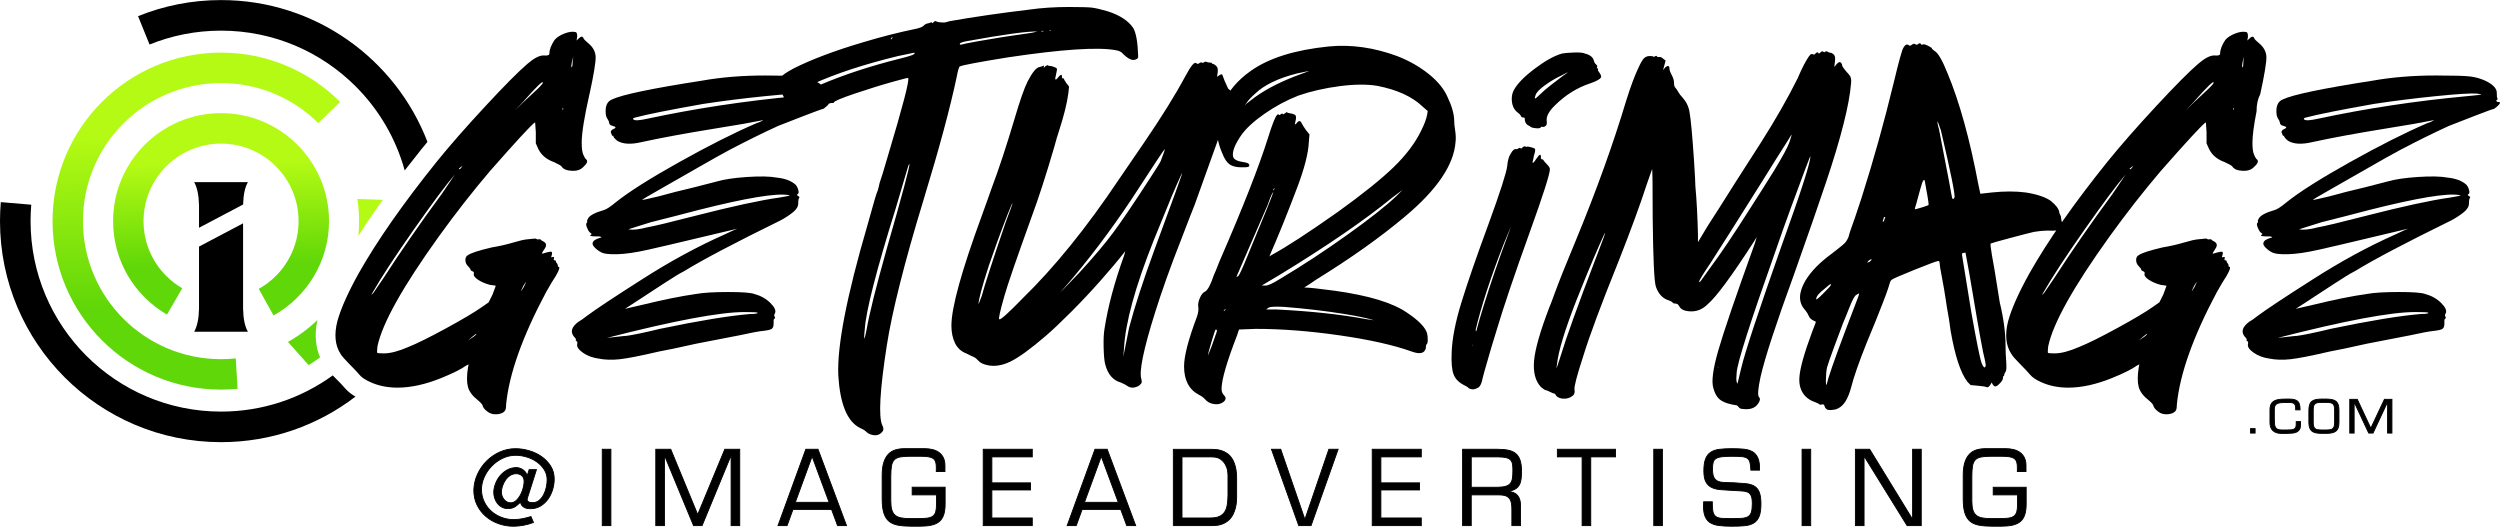
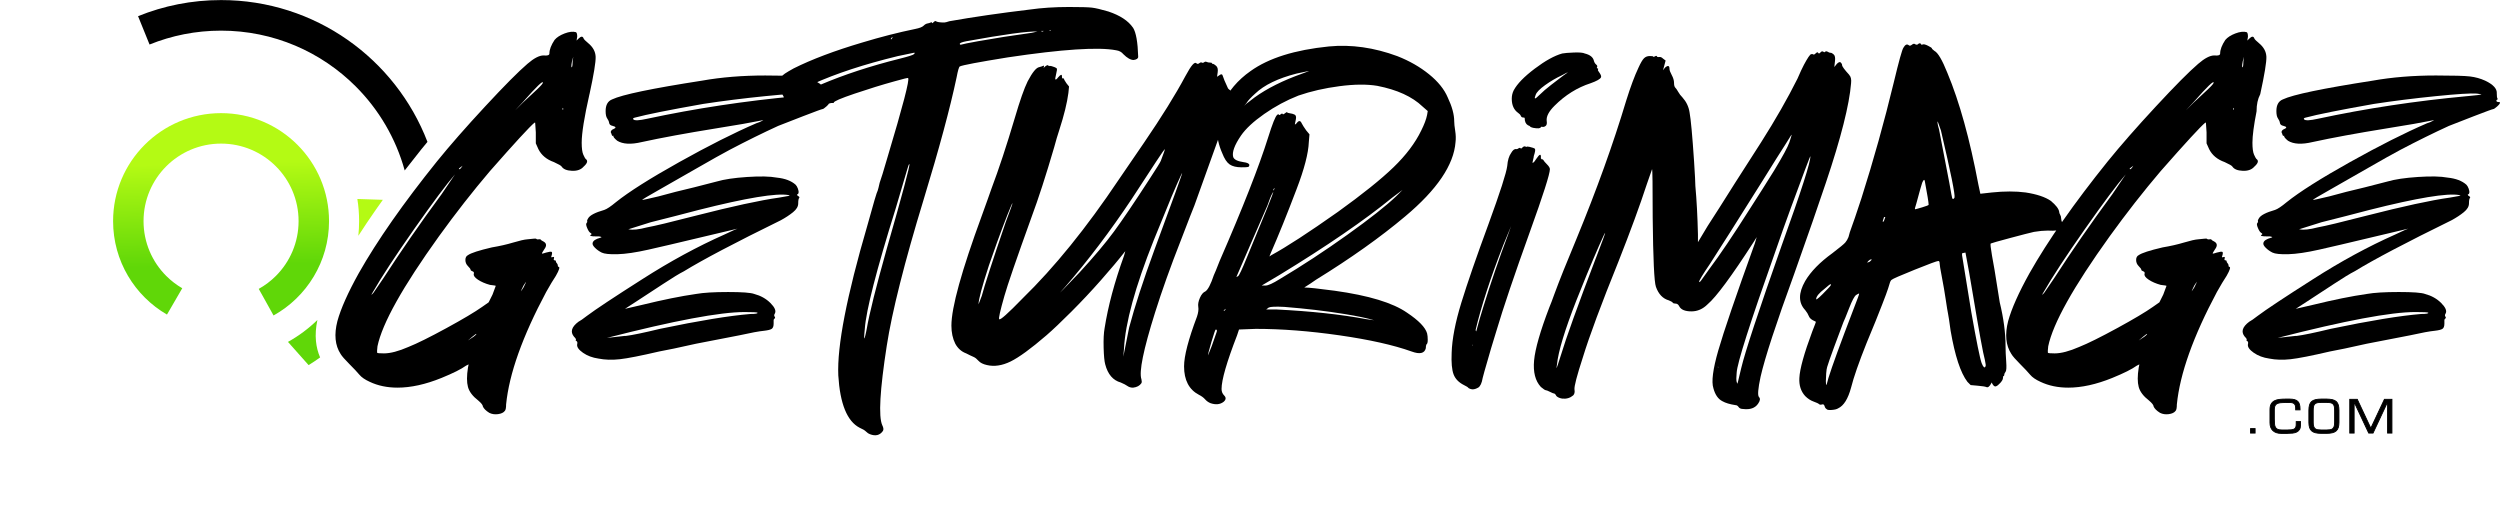
<svg xmlns="http://www.w3.org/2000/svg" xmlns:xlink="http://www.w3.org/1999/xlink" xml:space="preserve" width="8.282in" height="1.745in" version="1.1" style="shape-rendering:geometricPrecision; text-rendering:geometricPrecision; image-rendering:optimizeQuality; fill-rule:evenodd; clip-rule:evenodd" viewBox="0 0 2127.49 448.15">
  <defs>
    <style type="text/css">
   
    .str0 {stroke:black;stroke-width:0.77;stroke-miterlimit:2.613}
    .fil2 {fill:black}
    .fil0 {fill:black;fill-rule:nonzero}
    .fil3 {fill:url(#id0)}
    .fil1 {fill:url(#id1)}
    .fil4 {fill:url(#id2)}
   
  </style>
    <linearGradient id="id0" gradientUnits="userSpaceOnUse" x1="165.75" y1="115.81" x2="168.48" y2="260.42">
      <stop offset="0" style="stop-opacity:1; stop-color:#B4FA14" />
      <stop offset="1" style="stop-opacity:1; stop-color:#60D708" />
    </linearGradient>
    <linearGradient id="id1" gradientUnits="userSpaceOnUse" xlink:href="#id0" x1="187.09" y1="138.91" x2="189.14" y2="225.74">
  </linearGradient>
    <linearGradient id="id2" gradientUnits="userSpaceOnUse" xlink:href="#id0" x1="287.8" y1="204.32" x2="288.76" y2="275.61">
  </linearGradient>
  </defs>
  <g id="Layer_x0020_1">
-     <path class="fil0 str0" d="M450.32 399.6l-1.56 4.94 -0.17 0c-0.29,-0.98 -0.75,-1.89 -1.39,-2.73 -0.64,-0.84 -1.4,-1.56 -2.3,-2.17 -0.89,-0.61 -1.86,-1.07 -2.9,-1.39 -1.04,-0.32 -2.08,-0.45 -3.12,-0.39 -2.6,0.12 -5.01,0.78 -7.23,1.99 -2.22,1.21 -4.16,2.77 -5.8,4.68 -1.65,1.91 -2.96,4.06 -3.94,6.45 -0.98,2.4 -1.56,4.84 -1.73,7.32 -0.06,1.85 0.19,3.65 0.74,5.41 0.55,1.76 1.36,3.32 2.43,4.68 1.07,1.36 2.38,2.44 3.94,3.25 1.56,0.81 3.35,1.15 5.37,1.04 2.31,0 4.23,-0.53 5.76,-1.6 1.53,-1.07 3.05,-2.35 4.55,-3.85 0.17,1.1 0.53,2.01 1.08,2.73 0.55,0.72 1.21,1.3 1.99,1.73 0.78,0.43 1.63,0.74 2.56,0.91 0.92,0.17 1.88,0.26 2.86,0.26 3.18,0 6.02,-0.76 8.53,-2.29 2.51,-1.53 4.63,-3.51 6.37,-5.93 1.73,-2.43 3.05,-5.14 3.94,-8.14 0.89,-3 1.34,-5.95 1.34,-8.84 0,-4.16 -1.01,-7.84 -3.03,-11.04 -2.02,-3.2 -4.62,-5.92 -7.8,-8.14 -3.18,-2.22 -6.73,-3.9 -10.65,-5.02 -3.93,-1.13 -7.77,-1.69 -11.52,-1.69 -4.62,0 -9.04,0.94 -13.25,2.82 -4.22,1.88 -7.94,4.42 -11.17,7.62 -3.23,3.2 -5.83,6.93 -7.8,11.17 -1.96,4.24 -3.03,8.71 -3.2,13.38 -0.06,4.73 0.85,9.02 2.73,12.86 1.88,3.84 4.4,7.12 7.58,9.83 3.18,2.71 6.84,4.79 11,6.24 4.16,1.44 8.46,2.14 12.91,2.08 2.89,-0.06 5.72,-0.36 8.49,-0.91 2.77,-0.55 5.46,-1.31 8.05,-2.3l-2.17 -5.02c-1.96,0.64 -4.19,1.21 -6.67,1.73 -2.48,0.52 -5.11,0.81 -7.88,0.87 -3.58,0 -7,-0.61 -10.26,-1.82 -3.26,-1.21 -6.15,-2.9 -8.66,-5.07 -2.51,-2.17 -4.53,-4.76 -6.06,-7.8 -1.53,-3.03 -2.38,-6.37 -2.55,-10 -0.12,-3.87 0.62,-7.61 2.21,-11.22 1.59,-3.61 3.72,-6.8 6.41,-9.57 2.68,-2.77 5.79,-5.01 9.31,-6.71 3.52,-1.7 7.22,-2.55 11.09,-2.55 3.12,0 6.26,0.48 9.44,1.43 3.18,0.95 6.05,2.34 8.62,4.16 2.57,1.82 4.68,4.01 6.32,6.58 1.65,2.57 2.47,5.47 2.47,8.71 0,2.02 -0.24,4.16 -0.74,6.41 -0.49,2.25 -1.24,4.35 -2.25,6.28 -1.01,1.93 -2.28,3.54 -3.81,4.81 -1.53,1.27 -3.31,1.91 -5.33,1.91 -3.93,0 -5.49,-1.27 -4.68,-3.81l7.71 -24.25 -6.15 0zm-4.33 9.09c0.12,1.5 -0.06,3.34 -0.52,5.5 -0.46,2.17 -1.2,4.26 -2.21,6.28 -1.01,2.02 -2.25,3.75 -3.72,5.2 -1.47,1.44 -3.16,2.17 -5.07,2.17 -1.21,0 -2.3,-0.29 -3.25,-0.87 -0.95,-0.58 -1.77,-1.31 -2.47,-2.21 -0.69,-0.89 -1.21,-1.89 -1.56,-2.99 -0.35,-1.1 -0.52,-2.17 -0.52,-3.2 0.06,-1.67 0.4,-3.42 1.04,-5.24 0.64,-1.82 1.49,-3.49 2.55,-5.02 1.07,-1.53 2.37,-2.79 3.9,-3.77 1.53,-0.98 3.25,-1.47 5.15,-1.47 1.73,0 3.23,0.48 4.5,1.43 1.27,0.95 1.99,2.35 2.17,4.2zm73.88 -26.42l-7.36 0 0 64.96 7.36 0 0 -64.96zm102.12 5.54l0.17 0 0 59.42 7.36 0 0 -64.96 -12.73 0 -23.04 55.61 -22.95 -55.61 -12.73 0 0 64.96 7.36 0 0 -59.42 0.17 0 24.6 59.42 7.28 0 24.51 -59.42zm85.66 45.65l5.11 13.77 7.62 0 -24.25 -64.96 -10.39 0 -23.65 64.96 7.71 0 5.02 -13.77 32.83 0zm-2.08 -6.06l-28.76 0 14.29 -39.06 14.47 39.06zm70.68 -12.82l0 6.5 20.7 0 0 8.13c0,2.61 -0.22,4.72 -0.65,6.29 -0.43,1.56 -1.23,2.79 -2.38,3.67 -1.15,0.87 -2.74,1.44 -4.76,1.7 -2.02,0.26 -4.65,0.39 -7.88,0.39l-6.93 0c-3.06,0 -5.62,-0.2 -7.67,-0.61 -2.05,-0.4 -3.72,-1.17 -5.02,-2.3 -1.3,-1.13 -2.22,-2.67 -2.77,-4.63 -0.55,-1.96 -0.82,-4.5 -0.82,-7.62l0 -20.88c0,-3.52 0.19,-6.4 0.56,-8.62 0.38,-2.22 1.13,-3.96 2.25,-5.2 1.13,-1.24 2.74,-2.08 4.85,-2.51 2.11,-0.43 4.92,-0.65 8.44,-0.65l9.1 0c2.66,0 4.85,0.13 6.58,0.39 1.73,0.26 3.12,0.74 4.16,1.43 1.04,0.69 1.76,1.65 2.17,2.86 0.4,1.21 0.61,2.74 0.61,4.59l0 3.72 7.36 0 0 -5.02c0,-2.6 -0.45,-4.82 -1.34,-6.67 -0.89,-1.85 -2.12,-3.35 -3.68,-4.5 -1.56,-1.15 -3.39,-1.99 -5.5,-2.51 -2.11,-0.52 -4.37,-0.78 -6.8,-0.78l-17.06 0c-2.77,0 -5.33,0.35 -7.67,1.04 -2.34,0.69 -4.34,1.91 -6.02,3.64 -1.67,1.73 -2.99,4.06 -3.94,6.97 -0.95,2.92 -1.43,6.57 -1.43,10.96l0 20.09c0,5.02 0.49,9.07 1.47,12.13 0.98,3.06 2.48,5.41 4.5,7.06 2.02,1.65 4.61,2.74 7.75,3.29 3.15,0.55 6.89,0.82 11.22,0.82l7.1 0c3.7,0 6.89,-0.27 9.57,-0.82 2.68,-0.55 4.92,-1.53 6.71,-2.92 1.79,-1.4 3.12,-3.34 3.98,-5.79 0.87,-2.47 1.3,-5.62 1.3,-9.46l0 -14.19 -28.06 0zm67.82 -25.81l34.39 0 0 -6.5 -41.75 0 0 64.96 41.75 0 0 -6.5 -34.39 0 0 -23.82 32.91 0 0 -6.06 -32.91 0 0 -22.09zm109.66 44.69l5.11 13.77 7.62 0 -24.25 -64.96 -10.39 0 -23.65 64.96 7.71 0 5.02 -13.77 32.83 0zm-2.08 -6.06l-28.76 0 14.29 -39.06 14.47 39.06zm46.86 19.84l33.35 0c3.23,0 5.99,-0.45 8.27,-1.34 2.28,-0.89 4.19,-2.08 5.72,-3.55 1.53,-1.47 2.73,-3.12 3.59,-4.94 0.87,-1.82 1.52,-3.62 1.95,-5.41 0.43,-1.79 0.71,-3.49 0.82,-5.11 0.12,-1.62 0.17,-2.97 0.17,-4.07l0 -15.5c0,-3.98 -0.36,-7.38 -1.08,-10.18 -0.72,-2.8 -1.69,-5.13 -2.9,-6.97 -1.21,-1.85 -2.6,-3.31 -4.16,-4.37 -1.56,-1.07 -3.16,-1.86 -4.81,-2.38 -1.65,-0.52 -3.28,-0.84 -4.89,-0.95 -1.62,-0.12 -3.09,-0.17 -4.42,-0.17l-31.61 0 0 64.96zm7.36 -6.5l0 -51.97 25.47 0c3.12,0 5.57,0.65 7.36,1.95 1.79,1.3 3.16,2.82 4.11,4.55 0.95,1.73 1.56,3.46 1.82,5.2 0.26,1.73 0.39,3.06 0.39,3.98l0 17.06c-0.06,2.89 -0.26,5.51 -0.61,7.88 -0.35,2.37 -1.04,4.39 -2.08,6.06 -1.04,1.67 -2.53,2.97 -4.46,3.9 -1.93,0.92 -4.52,1.39 -7.75,1.39l-24.25 0zm124.99 -58.47l-20.27 59.33 -0.26 0 -20.44 -59.33 -7.88 0 23.21 64.96 10.48 0 23.04 -64.96 -7.88 0zm44.26 6.5l34.39 0 0 -6.5 -41.75 0 0 64.96 41.75 0 0 -6.5 -34.39 0 0 -23.82 32.91 0 0 -6.06 -32.91 0 0 -22.09zm76.92 32.31l23.65 0c2.25,0 4.09,0.25 5.5,0.74 1.41,0.51 2.53,1.26 3.33,2.27 0.81,1.03 1.36,2.3 1.65,3.84 0.29,1.55 0.43,3.36 0.43,5.46l0 13.86 7.36 0 0 -17.34c0,-3.55 -0.84,-6.32 -2.51,-8.33 -1.67,-1.99 -4.33,-3.15 -7.97,-3.44l0 -0.17c2.6,-0.35 4.65,-1 6.15,-1.93 1.5,-0.95 2.64,-2.18 3.42,-3.67 0.78,-1.5 1.27,-3.22 1.47,-5.17 0.2,-1.96 0.3,-4.06 0.3,-6.29 0,-3.68 -0.39,-6.73 -1.17,-9.14 -0.78,-2.41 -1.99,-4.33 -3.64,-5.73 -1.65,-1.41 -3.74,-2.38 -6.28,-2.93 -2.54,-0.55 -5.57,-0.82 -9.09,-0.82l-29.97 0 0 64.96 7.36 0 0 -26.16zm0 -6.5l0 -25.81 22.69 0c2.89,0 5.18,0.2 6.89,0.61 1.7,0.4 2.99,1.05 3.85,1.98 0.87,0.91 1.41,2.09 1.65,3.52 0.23,1.43 0.35,3.19 0.35,5.25 0,2.68 -0.13,4.94 -0.39,6.76 -0.26,1.8 -0.84,3.26 -1.73,4.39 -0.89,1.11 -2.18,1.93 -3.85,2.44 -1.67,0.52 -3.93,0.81 -6.76,0.87l-22.69 0zm101.69 -25.81l21.05 0 0 -6.5 -49.46 0 0 6.5 21.05 0 0 58.47 7.36 0 0 -58.47zm60.98 -6.5l-7.36 0 0 64.96 7.36 0 0 -64.96zm59.07 34.99c2.94,0.23 5.51,0.38 7.71,0.43 2.19,0.06 4.01,0.36 5.46,0.91 1.44,0.55 2.51,1.56 3.21,3.03 0.69,1.47 1.04,3.77 1.04,6.89 0,3.18 -0.27,5.63 -0.82,7.36 -0.55,1.73 -1.49,2.99 -2.82,3.77 -1.33,0.78 -3.13,1.24 -5.41,1.39 -2.28,0.14 -5.15,0.22 -8.62,0.22 -3.46,0 -6.26,-0.07 -8.4,-0.22 -2.14,-0.14 -3.81,-0.66 -5.02,-1.56 -1.21,-0.89 -2.02,-2.31 -2.43,-4.24 -0.4,-1.93 -0.58,-4.69 -0.52,-8.27l-7.36 0c-0.35,4.68 -0.09,8.4 0.78,11.17 0.87,2.77 2.31,4.86 4.33,6.28 2.02,1.41 4.59,2.32 7.71,2.73 3.12,0.4 6.76,0.61 10.91,0.61 4.1,0 7.71,-0.13 10.83,-0.39 3.12,-0.26 5.73,-1 7.84,-2.21 2.11,-1.21 3.7,-3.09 4.76,-5.63 1.07,-2.54 1.6,-6.12 1.6,-10.74 0,-4.39 -0.49,-7.75 -1.47,-10.09 -0.98,-2.34 -2.44,-4.06 -4.37,-5.15 -1.93,-1.1 -4.35,-1.78 -7.23,-2.04 -2.89,-0.26 -6.26,-0.51 -10.13,-0.74 -3.06,-0.06 -5.72,-0.13 -7.97,-0.22 -2.25,-0.09 -4.11,-0.46 -5.59,-1.13 -1.47,-0.66 -2.58,-1.78 -3.33,-3.33 -0.75,-1.56 -1.13,-3.9 -1.13,-7.02 0,-2.25 0.17,-4.09 0.52,-5.5 0.35,-1.41 1.1,-2.51 2.25,-3.29 1.15,-0.78 2.82,-1.31 4.98,-1.6 2.17,-0.29 5.04,-0.43 8.62,-0.43 3.46,0 6.24,0.09 8.31,0.26 2.08,0.17 3.7,0.64 4.85,1.39 1.15,0.75 1.93,1.92 2.34,3.51 0.4,1.59 0.66,3.8 0.78,6.63l7.36 0c0.17,-4.39 -0.29,-7.82 -1.39,-10.31 -1.1,-2.48 -2.68,-4.3 -4.76,-5.46 -2.08,-1.15 -4.59,-1.86 -7.54,-2.12 -2.94,-0.26 -6.18,-0.39 -9.7,-0.39 -3.98,0 -7.48,0.17 -10.48,0.52 -3,0.35 -5.5,1.15 -7.49,2.43 -1.99,1.27 -3.49,3.16 -4.5,5.67 -1.01,2.51 -1.52,5.93 -1.52,10.26 0,4.27 0.64,7.49 1.91,9.66 1.27,2.17 3,3.72 5.2,4.68 2.19,0.95 4.72,1.52 7.58,1.69 2.86,0.17 5.9,0.38 9.14,0.61zm67.13 -34.99l-7.36 0 0 64.96 7.36 0 0 -64.96zm94.07 0l-7.36 0 0 59.33 -0.17 0 -36.38 -59.33 -12.13 0 0 64.96 7.36 0 0 -58.9 0.17 0 36.47 58.9 12.04 0 0 -64.96zm61.24 32.31l0 6.5 20.7 0 0 8.13c0,2.61 -0.22,4.72 -0.65,6.29 -0.43,1.56 -1.23,2.79 -2.38,3.67 -1.15,0.87 -2.74,1.44 -4.76,1.7 -2.02,0.26 -4.65,0.39 -7.88,0.39l-6.93 0c-3.06,0 -5.62,-0.2 -7.67,-0.61 -2.05,-0.4 -3.72,-1.17 -5.02,-2.3 -1.3,-1.13 -2.22,-2.67 -2.77,-4.63 -0.55,-1.96 -0.82,-4.5 -0.82,-7.62l0 -20.88c0,-3.52 0.19,-6.4 0.56,-8.62 0.38,-2.22 1.13,-3.96 2.25,-5.2 1.13,-1.24 2.74,-2.08 4.85,-2.51 2.11,-0.43 4.92,-0.65 8.44,-0.65l9.1 0c2.66,0 4.85,0.13 6.58,0.39 1.73,0.26 3.12,0.74 4.16,1.43 1.04,0.69 1.76,1.65 2.17,2.86 0.4,1.21 0.61,2.74 0.61,4.59l0 3.72 7.36 0 0 -5.02c0,-2.6 -0.45,-4.82 -1.34,-6.67 -0.89,-1.85 -2.12,-3.35 -3.68,-4.5 -1.56,-1.15 -3.39,-1.99 -5.5,-2.51 -2.11,-0.52 -4.37,-0.78 -6.8,-0.78l-17.06 0c-2.77,0 -5.33,0.35 -7.67,1.04 -2.34,0.69 -4.34,1.91 -6.02,3.64 -1.67,1.73 -2.99,4.06 -3.94,6.97 -0.95,2.92 -1.43,6.57 -1.43,10.96l0 20.09c0,5.02 0.49,9.07 1.47,12.13 0.98,3.06 2.48,5.41 4.5,7.06 2.02,1.65 4.61,2.74 7.75,3.29 3.15,0.55 6.89,0.82 11.22,0.82l7.1 0c3.7,0 6.89,-0.27 9.57,-0.82 2.68,-0.55 4.92,-1.53 6.71,-2.92 1.79,-1.4 3.12,-3.34 3.98,-5.79 0.87,-2.47 1.3,-5.62 1.3,-9.46l0 -14.19 -28.06 0z" />
    <path class="fil1" d="M232.8 268.42l-12.61 -22.63c5.37,-2.99 10.27,-6.71 14.58,-11.02 11.94,-11.94 19.32,-28.43 19.32,-46.65 0,-18.22 -7.38,-34.72 -19.32,-46.65 -11.94,-11.94 -28.43,-19.32 -46.65,-19.32 -18.22,0 -34.72,7.38 -46.65,19.32 -11.94,11.94 -19.32,28.43 -19.32,46.65 0,18.22 7.39,34.72 19.32,46.65 4.05,4.05 8.63,7.58 13.62,10.47l-13 22.41c-27.41,-15.9 -45.85,-45.57 -45.85,-79.54 0,-50.75 41.14,-91.88 91.88,-91.88 50.74,0 91.88,41.14 91.88,91.88 0,34.52 -19.04,64.6 -47.19,80.3z" />
-     <path class="fil2" d="M302.47 337.48c-31.69,24.3 -71.34,38.74 -114.36,38.74 -103.89,0 -188.11,-84.22 -188.11,-188.11 0,-5.44 0.23,-10.83 0.68,-16.16l25.92 2.21c-0.39,4.6 -0.59,9.25 -0.59,13.95 0,44.76 18.14,85.29 47.48,114.62 29.33,29.33 69.86,47.48 114.62,47.48 35.52,0 68.36,-11.42 95.07,-30.79 0.69,0.72 1.43,1.47 2.2,2.25 2.38,2.38 3.95,3.97 4.69,4.76 1.43,1.52 2.38,2.57 2.85,3.13 1.94,2.32 4.25,4.41 6.93,6.25 0.84,0.58 1.72,1.14 2.62,1.67z" />
    <path class="fil2" d="M363.77 120.69c-27.11,-70.58 -95.53,-120.69 -175.65,-120.69 -24.98,0 -48.82,4.87 -70.63,13.71l9.77 24.12c18.79,-7.61 39.33,-11.81 60.85,-11.81 44.76,0 85.29,18.14 114.62,47.48 19.55,19.55 34.12,44.07 41.67,71.5 4.6,-5.97 9.37,-12.03 14.32,-18.19l0.4 -0.47c1.5,-1.84 3.05,-3.72 4.64,-5.65z" />
-     <path class="fil3" d="M200.61 304.94l1.59 25.88c-4.64,0.45 -9.34,0.68 -14.09,0.68 -79.19,0 -143.39,-64.2 -143.39,-143.39 0,-79.19 64.2,-143.39 143.39,-143.39 39.6,0 75.44,16.05 101.39,42l-18.65 17.99c-21.23,-21.07 -50.47,-34.08 -82.75,-34.08 -32.44,0 -61.82,13.15 -83.08,34.41 -21.26,21.26 -34.41,50.63 -34.41,83.08 0,32.44 13.15,61.82 34.41,83.08 21.26,21.26 50.63,34.41 83.08,34.41 4.22,0 8.39,-0.22 12.5,-0.66z" />
    <path class="fil4" d="M262.62 310.65l-17.56 -19.75c9.17,-5.09 17.59,-11.38 25.05,-18.65 -1.36,6.39 -1.77,12.4 -1.22,18.05 0.48,4.93 1.66,9.54 3.52,13.81 -3.17,2.31 -6.44,4.49 -9.8,6.54zm42.32 -110.05c0.43,-4.1 0.66,-8.27 0.66,-12.49 0,-6.41 -0.51,-12.7 -1.5,-18.83l21.7 0.71c-1.98,2.75 -3.91,5.49 -5.81,8.2 -5.39,7.71 -10.4,15.18 -15.04,22.41z" />
    <path class="fil0" d="M501.62 80.13c-4.4,19.43 -6.6,33.18 -6.6,41.25 0,4.77 0.46,8.16 1.37,10.18 0.92,2.02 1.56,3.21 1.93,3.57 2.2,1.47 1.65,3.67 -1.65,6.6 -2.2,2.57 -5.5,3.76 -9.9,3.58 -4.4,-0.18 -7.33,-1.38 -8.8,-3.58 -0.37,-0.73 -2.57,-2.02 -6.6,-3.85 -6.23,-2.2 -10.63,-5.87 -13.2,-11l-2.2 -4.95 0 -9.35 -0.55 -8.25 -0.55 0c-4.03,3.3 -16.68,17.05 -37.95,41.25 -14.67,17.23 -29.15,35.75 -43.45,55.55 -30.8,42.9 -48.22,74.07 -52.25,93.5 -0.37,3.3 -0.46,5.13 -0.28,5.5 0.18,0.37 2.11,0.55 5.78,0.55 5.5,0 12.47,-1.83 20.9,-5.5 7.33,-2.93 18.06,-8.25 32.18,-15.95 14.12,-7.7 24.29,-13.75 30.53,-18.15l5.5 -3.85 3.3 -6.6c1.83,-4.77 2.75,-7.24 2.75,-7.42 0,-0.18 -1.65,-0.46 -4.95,-0.83 -4.03,-1.1 -7.42,-2.57 -10.18,-4.4 -2.75,-1.83 -3.94,-3.48 -3.57,-4.95 0.37,-1.1 0,-1.83 -1.1,-2.2 -1.1,-0.37 -1.65,-0.83 -1.65,-1.38 0,-0.55 -0.73,-1.56 -2.2,-3.02 -1.47,-1.47 -2.2,-3.21 -2.2,-5.23 0,-2.02 0.73,-3.39 2.2,-4.13 2.57,-1.83 9.35,-4.03 20.35,-6.6 6.6,-1.1 12.65,-2.47 18.15,-4.13 5.5,-1.65 9.53,-2.57 12.1,-2.75 2.57,-0.18 4.4,-0.37 5.5,-0.55 1.1,-0.18 1.83,-0.09 2.2,0.28 0.37,0.37 1.01,0.46 1.93,0.28 0.92,-0.18 1.47,-0.09 1.65,0.28 0.18,0.37 1.01,0.92 2.48,1.65 2.57,1.47 2.75,3.67 0.55,6.6 -1.47,2.2 -2.11,3.39 -1.93,3.57 0.18,0.18 1.38,-0.09 3.57,-0.83 2.57,-0.73 4.13,-0.92 4.68,-0.55 0.55,0.37 0.46,1.65 -0.28,3.85 -0.37,0.73 0,0.92 1.1,0.55 1.1,-0.37 1.47,0 1.1,1.1 -0.37,1.1 -0.18,1.65 0.55,1.65 0.73,0 1.1,0.28 1.1,0.83 0,0.55 0.27,1.1 0.82,1.65 0.55,0.55 0.83,1.19 0.83,1.93 0,0.73 0.18,1.1 0.55,1.1 1.47,0 0.73,2.57 -2.2,7.7 -2.2,3.3 -4.95,7.88 -8.25,13.75 -20.17,37.77 -31.53,69.67 -34.1,95.7 0,2.93 -0.37,4.77 -1.1,5.5 -1.1,1.47 -3.02,2.38 -5.78,2.75 -2.75,0.37 -5.22,0 -7.42,-1.1 -2.93,-1.83 -4.77,-3.67 -5.5,-5.5 0,-1.1 -1.28,-2.75 -3.85,-4.95 -4.77,-3.67 -7.7,-7.52 -8.8,-11.55 -1.1,-4.03 -1.1,-9.53 0,-16.5l0.55 -2.75 -2.2 1.1c-4.03,2.93 -11,6.42 -20.9,10.45 -13.57,5.5 -26.03,8.25 -37.4,8.25 -8.8,0 -16.68,-1.65 -23.65,-4.95 -4.03,-1.83 -6.97,-3.85 -8.8,-6.05 -1.83,-2.2 -4.68,-5.23 -8.53,-9.08 -3.85,-3.85 -6.33,-6.69 -7.43,-8.53 -4.77,-7.33 -5.68,-16.68 -2.75,-28.05 2.93,-10.63 8.98,-24.2 18.15,-40.7 15.77,-27.87 37.95,-59.59 66.55,-95.15 11,-13.57 24.66,-29.15 40.98,-46.75 16.32,-17.6 28.33,-29.7 36.03,-36.3 5.5,-4.77 10.08,-7.15 13.75,-7.15 3.3,0.37 4.95,-0.18 4.95,-1.65 0,-3.3 1.47,-7.15 4.4,-11.55 1.83,-2.2 4.68,-4.03 8.53,-5.5 3.85,-1.47 7.06,-1.83 9.63,-1.1 0.73,0.37 1.1,1.65 1.1,3.85l-0.55 3.3 1.65 -1.65c2.2,-2.2 3.67,-2.2 4.4,0 0.37,0.73 1.65,2.02 3.85,3.85 4.03,3.3 6.14,7.15 6.33,11.55 0.18,4.4 -1.56,15.03 -5.23,31.9zm-56.1 162.81c-1.47,2.93 -2.2,4.58 -2.2,4.95l2.2 -3.3c1.47,-2.93 2.2,-4.58 2.2,-4.95l-2.2 3.3zm-43.45 43.45l-3.85 3.3 4.95 -3.3c1.47,-1.1 2.2,-1.83 2.2,-2.2 0,-0.37 -1.1,0.37 -3.3,2.2zm-26.4 -121l11.55 -17.05c-7.33,8.43 -18.98,24.02 -34.93,46.75 -15.95,22.73 -27.59,40.52 -34.93,53.35 -1.83,2.93 -1.65,3.12 0.55,0.55l8.25 -12.1c14.67,-22.73 31.17,-46.57 49.5,-71.5zm15.4 -21.45c0.37,0 1.01,-0.64 1.92,-1.93 0.92,-1.28 0.83,-1.37 -0.28,-0.28 -2.2,1.47 -2.75,2.2 -1.65,2.2zm53.9 -56.65c4.77,-4.4 8.8,-8.16 12.1,-11.28 3.3,-3.12 4.95,-5.04 4.95,-5.78 0,-1.83 -5.5,3.48 -16.5,15.95l-7.15 7.7 6.6 -6.6zm34.1 6.05c0.37,-0.37 0.37,-0.92 0,-1.65l-0.55 1.1 0.55 0.55zm8.25 -41.25l0.55 -3.85 -1.1 3.85c-0.73,4.03 -0.73,5.68 0,4.95 0.37,-0.73 0.55,-2.38 0.55,-4.95zm216.71 34.65c1.1,0 1.65,0.18 1.65,0.55 0,0.73 -0.82,1.83 -2.47,3.3 -1.65,1.47 -2.75,2.2 -3.3,2.2 -0.55,0 -6.05,2.02 -16.5,6.05 -10.45,4.03 -17.51,6.78 -21.18,8.25 -12.83,5.87 -26.58,12.65 -41.25,20.35 -6.23,3.3 -15.4,8.43 -27.5,15.4 -12.1,6.97 -23.01,13.2 -32.73,18.7 -9.72,5.5 -14.48,8.34 -14.3,8.53 0.18,0.18 4.86,-0.83 14.03,-3.02 9.17,-2.57 19.25,-5.13 30.25,-7.7 11.37,-2.93 17.78,-4.58 19.25,-4.95 6.23,-1.83 14.85,-3.12 25.85,-3.85 11,-0.73 19.43,-0.55 25.3,0.55 6.97,0.73 12.28,2.75 15.95,6.05 0.73,0.73 1.38,1.83 1.92,3.3 0.55,1.47 0.73,2.66 0.55,3.58 -0.18,0.92 -0.64,1.37 -1.37,1.37l0.55 1.1c1.47,0.73 1.93,1.38 1.38,1.93 -0.55,0.55 -0.83,2.11 -0.83,4.68 0,2.57 -1.47,5.04 -4.4,7.42 -2.93,2.38 -6.42,4.68 -10.45,6.87 -38.87,19.07 -66.37,33.55 -82.5,43.45 -3.67,1.83 -9.53,5.41 -17.6,10.72 -8.07,5.32 -15.49,10.18 -22.28,14.58 -6.78,4.4 -10.18,6.6 -10.18,6.6 0,0 4.77,-1.1 14.3,-3.3 17.97,-4.4 33.37,-7.52 46.2,-9.35 6.23,-1.1 15.31,-1.65 27.23,-1.65 11.92,0 19.34,0.55 22.28,1.65 5.5,1.47 10.08,4.03 13.75,7.7 3.67,3.67 4.95,6.6 3.85,8.8 -0.73,1.1 -0.83,2.02 -0.28,2.75 0.55,0.73 0.55,1.28 0,1.65 -0.55,0.37 -0.83,0.83 -0.83,1.38 0,0.55 0,1.56 0,3.02 0,2.2 -0.55,3.67 -1.65,4.4 -1.1,0.73 -3.3,1.28 -6.6,1.65 -4.03,0.37 -11,1.65 -20.9,3.85 -9.17,1.83 -21.45,4.22 -36.85,7.15 -14.67,3.3 -25.12,5.5 -31.35,6.6 -15.77,3.67 -26.95,5.87 -33.55,6.6 -6.6,0.73 -12.65,0.55 -18.15,-0.55 -5.13,-0.73 -9.53,-2.38 -13.2,-4.95 -3.67,-2.57 -5.32,-4.95 -4.95,-7.15 0.37,-1.47 0.18,-2.38 -0.55,-2.75 -0.73,-0.37 -0.92,-0.73 -0.55,-1.1 0.37,-0.37 -0.18,-1.28 -1.65,-2.75 -3.3,-4.03 -2.02,-8.25 3.85,-12.65 1.47,-0.73 3.85,-2.38 7.15,-4.95 7.33,-5.5 23.1,-15.95 47.3,-31.35 23.47,-15.03 46.75,-27.68 69.85,-37.95 6.97,-3.3 10.63,-4.95 11,-4.95l-32.45 7.7c-18.33,4.4 -32.82,7.79 -43.45,10.18 -10.63,2.38 -19.34,3.67 -26.13,3.85 -6.78,0.18 -11.27,-0.28 -13.48,-1.38 -2.2,-1.1 -4.13,-2.47 -5.77,-4.13 -1.65,-1.65 -2.29,-3.02 -1.93,-4.13 0.37,-1.83 2.57,-3.3 6.6,-4.4 1.47,-0.37 1.1,-0.73 -1.1,-1.1 -0.37,0 -1.1,0 -2.2,0 -5.13,0 -6.6,-0.55 -4.4,-1.65 0.37,-0.37 0.09,-0.83 -0.82,-1.38 -0.92,-0.55 -1.83,-1.93 -2.75,-4.13 -0.92,-2.2 -1.1,-3.57 -0.55,-4.13 0.55,-0.55 0.73,-1.1 0.55,-1.65 -0.18,-0.55 0.09,-1.38 0.83,-2.47 1.47,-2.57 6.05,-4.95 13.75,-7.15 2.2,-0.73 5.5,-2.93 9.9,-6.6 11,-8.8 28.97,-20.17 53.9,-34.1 24.93,-13.93 46.75,-24.93 65.45,-33 1.1,-0.37 2.11,-0.73 3.03,-1.1 0.92,-0.37 1.65,-0.73 2.2,-1.1 0.55,-0.37 0.83,-0.55 0.83,-0.55 0,0 -0.92,0.18 -2.75,0.55 -6.97,1.47 -19.62,3.67 -37.95,6.6 -24.93,4.03 -45.84,7.88 -62.7,11.55 -9.17,2.2 -16.13,1.83 -20.9,-1.1 -2.2,-1.83 -3.3,-3.12 -3.3,-3.85l0 -0.55c-0.73,0.73 -1.28,0.18 -1.65,-1.65 -0.37,-0.37 -0.55,-0.92 -0.55,-1.65 0.37,-1.1 1.1,-1.83 2.2,-2.2 2.57,-1.1 2.38,-2.02 -0.55,-2.75 -1.83,-0.37 -2.84,-1.19 -3.02,-2.47 -0.18,-1.28 -0.73,-2.57 -1.65,-3.85 -0.92,-1.28 -1.37,-3.39 -1.37,-6.33 0,-5.13 1.83,-8.43 5.5,-9.9 8.43,-4.03 33.92,-9.35 76.45,-15.95 16.5,-2.93 34.47,-4.4 53.9,-4.4 14.67,0 24.29,0.28 28.88,0.82 4.58,0.55 8.89,1.74 12.93,3.58 6.97,3.3 10.27,6.97 9.9,11 0,2.2 0.18,3.57 0.55,4.13 0.37,0.55 0.37,0.83 0,0.83 -0.73,0.37 -1.01,0.83 -0.83,1.38 0.18,0.55 0.64,0.83 1.38,0.83zm-70.4 178.76c-20.9,0 -59.95,7.33 -117.15,22l14.85 -1.65c0.37,0 0.73,0 1.1,0 5.87,-0.73 15.58,-2.75 29.15,-6.05 33.37,-6.97 59.04,-11.18 77,-12.65 4.4,0 6.42,-0.37 6.05,-1.1 -0.37,-0.37 -4.03,-0.55 -11,-0.55zm-79.75 -76.45l-19.25 6.05 0.55 0c3.3,0.73 8.43,0.18 15.4,-1.65 6.23,-1.1 19.98,-4.4 41.25,-9.9 31.53,-8.07 55.19,-13.2 70.95,-15.4l9.35 -1.65 -1.1 -0.55c-10.27,-1.83 -35.75,2.38 -76.45,12.65 -12.47,3.3 -26.03,6.78 -40.7,10.45zm123.76 -107.25c7.7,-0.73 11.73,-1.19 12.1,-1.38 0.37,-0.18 -0.92,-0.46 -3.85,-0.83 -5.13,-0.37 -16.78,0.37 -34.93,2.2 -18.15,1.83 -35.66,4.03 -52.53,6.6 -28.97,5.13 -48.22,8.98 -57.75,11.55 -1.83,0.37 -2.38,0.92 -1.65,1.65 1.1,1.1 4.95,0.92 11.55,-0.55 41.07,-8.8 83.42,-15.22 127.06,-19.25zm286.56 -58.3c2.57,4.03 4.03,12.28 4.4,24.75 0,1.47 -1.28,2.38 -3.85,2.75 -2.57,0 -5.5,-1.65 -8.8,-4.95 -1.47,-1.83 -3.48,-2.93 -6.05,-3.3 -15.03,-2.93 -45.84,-0.92 -92.4,6.05 -24.93,4.03 -38.5,6.6 -40.7,7.7 -0.73,0.37 -1.65,3.48 -2.75,9.35 -5.5,26.03 -14.85,60.69 -28.05,103.95 -8.07,26.4 -14.76,50.14 -20.08,71.23 -5.32,21.08 -9.08,38.78 -11.28,53.08 -5.87,37.77 -7.15,60.32 -3.85,67.65 1.1,2.2 1.28,3.85 0.55,4.95 -2.57,3.67 -6.23,4.58 -11,2.75 -1.1,-0.37 -2.2,-1.1 -3.3,-2.2 -1.1,-1.1 -2.93,-2.2 -5.5,-3.3 -10.63,-5.5 -16.68,-20.35 -18.15,-44.55 -1.1,-24.93 7.15,-67.47 24.75,-127.61 5.13,-18.7 8.07,-28.6 8.8,-29.7 0.37,-1.1 0.92,-3.3 1.65,-6.6 1.1,-2.93 3.3,-10.08 6.6,-21.45 13.2,-44 19.07,-66.55 17.6,-67.65 0,-0.37 -3.85,0.55 -11.55,2.75 -10.63,2.93 -21.91,6.42 -33.83,10.45 -11.92,4.03 -17.88,6.6 -17.88,7.7 0,0.37 -0.46,0.46 -1.37,0.27 -0.92,-0.18 -3.94,0.83 -9.08,3.03 -8.8,4.03 -15.22,6.05 -19.25,6.05 -2.93,-0.37 -4.49,-0.73 -4.68,-1.1 -0.18,-0.37 -0.83,-0.73 -1.93,-1.1 -1.1,-0.37 -1.47,-0.92 -1.1,-1.65l0 -0.55c-0.37,0.37 -1.01,0.18 -1.93,-0.55 -0.92,-0.73 -1.38,-1.28 -1.38,-1.65 0,-0.37 0.73,-1.28 2.2,-2.75l2.2 -2.75 -2.75 0c-1.47,0 -2.38,0 -2.75,0 -0.37,0 -0.55,-0.37 -0.55,-1.1 0,-0.73 -0.37,-1.65 -1.1,-2.75 -2.93,-2.93 -4.22,-6.05 -3.85,-9.35 0.37,-2.2 1.01,-3.94 1.92,-5.23 0.92,-1.28 2.2,-2.47 3.85,-3.57 1.65,-1.1 4.13,-2.57 7.43,-4.4 15.4,-7.7 34.83,-15.03 58.3,-22 15.77,-4.77 30.8,-8.62 45.1,-11.55 3.67,-0.73 6.05,-1.65 7.15,-2.75 1.1,-1.1 2.2,-1.74 3.3,-1.93 1.1,-0.18 2.02,-0.46 2.75,-0.82 0.73,-0.37 1.1,-0.28 1.1,0.28 0,0.55 0.46,0.37 1.37,-0.55 0.92,-0.92 1.56,-1.19 1.93,-0.83 1.1,0.73 3.48,1.1 7.15,1.1 0.73,0 2.2,-0.37 4.4,-1.1 20.9,-3.67 43.64,-6.97 68.2,-9.9 10.27,-1.47 21.45,-2.2 33.55,-2.2 9.9,0 16.41,0.18 19.53,0.55 3.12,0.37 7.79,1.47 14.02,3.3 9.9,3.3 16.87,7.88 20.9,13.75zm-205.16 8.25c-1.1,1.1 -1.28,1.65 -0.55,1.65 0,0 0.28,-0.37 0.83,-1.1 0.55,-0.73 0.46,-0.92 -0.28,-0.55zm-4.4 179.86c13.57,-47.3 19.98,-71.32 19.25,-72.05 -0.37,0 -0.92,1.28 -1.65,3.85 -0.73,2.57 -4.03,13.75 -9.9,33.55 -16.5,52.8 -25.3,87.09 -26.4,102.85 -0.37,3.67 -0.55,6.05 -0.55,7.15 0,2.2 0.55,0.73 1.65,-4.4l0.55 -2.75c2.2,-12.83 7.88,-35.57 17.05,-68.2zm23.1 -165.56c1.1,-1.1 0.92,-1.47 -0.55,-1.1l-13.2 2.75c-28.6,6.97 -52.62,14.85 -72.05,23.65l-6.05 3.3 0.55 0c2.2,0.73 6.23,-0.18 12.1,-2.75 19.8,-8.43 42.17,-15.77 67.1,-22 7.33,-1.83 11.37,-3.12 12.1,-3.85zm100.1 -18.15l4.95 -1.1c-8.07,-0.37 -28.23,2.38 -60.5,8.25 -3.67,0.73 -5.5,1.47 -5.5,2.2 0,0.73 0.55,0.92 1.65,0.55 1.1,-0.37 5.68,-1.28 13.75,-2.75 14.3,-2.57 29.52,-4.95 45.65,-7.15zm9.35 -1.1l1.1 -0.55c-0.73,0 -1.47,0 -2.2,0 0,0.37 0.37,0.55 1.1,0.55zm6.05 -0.55l1.1 -0.55c-0.37,-0.37 -0.73,-0.37 -1.1,0l0 0.55zm-23.1 227.71c27.13,-26.4 54.45,-60.14 81.95,-101.2 6.97,-10.27 14.12,-20.72 21.45,-31.35 15.03,-22 26.77,-40.88 35.2,-56.65 2.57,-4.77 4.58,-7.98 6.05,-9.63 1.47,-1.65 2.57,-2.11 3.3,-1.38 0.73,0.73 1.56,0.73 2.48,0 0.92,-0.73 1.65,-0.92 2.2,-0.55 0.55,0.37 1.19,0.28 1.93,-0.28 0.73,-0.55 1.47,-0.64 2.2,-0.28 0.73,0.37 1.65,0.55 2.75,0.55 1.1,0 1.65,0.18 1.65,0.55 0,0.37 0.28,0.55 0.83,0.55 0.55,0 1.47,0.55 2.75,1.65 1.28,1.1 1.74,2.93 1.37,5.5l-0.55 3.85 1.65 -1.1c1.83,-1.47 2.93,-1.28 3.3,0.55 0.37,1.47 1.83,4.95 4.4,10.45 0.73,0.73 1.1,1.1 1.1,1.1 0.37,0 0.64,0.28 0.83,0.83 0.18,0.55 0.18,1.28 0,2.2 -0.18,0.92 -0.37,2.02 -0.55,3.3 -0.18,1.28 -0.37,2.66 -0.55,4.13 -0.18,1.47 -0.46,2.93 -0.83,4.4 -1.47,5.5 -4.22,14.48 -8.25,26.95 -4.4,12.47 -11.18,31.35 -20.35,56.65 -1.1,2.57 -4.95,12.47 -11.55,29.7 -8.8,22.37 -16.13,42.9 -22,61.6 -9.9,31.53 -13.75,50.42 -11.55,56.65 0.37,1.47 0.37,2.57 0,3.3 -1.47,2.2 -3.85,3.48 -7.15,3.85 -1.83,0 -3.39,-0.46 -4.68,-1.38 -1.28,-0.92 -3.21,-1.93 -5.77,-3.02 -6.6,-1.83 -11,-6.97 -13.2,-15.4 -0.73,-2.57 -1.19,-7.33 -1.37,-14.3 -0.18,-6.97 0.09,-12.47 0.83,-16.5 2.93,-18.7 8.43,-39.24 16.5,-61.6l1.1 -3.85 -0.55 0.55c-5.13,6.6 -11.83,14.58 -20.08,23.93 -8.25,9.35 -16.68,18.33 -25.3,26.95 -8.62,8.62 -15.68,15.31 -21.18,20.08 -13.2,11.37 -23.38,18.79 -30.53,22.28 -7.15,3.48 -13.84,4.49 -20.08,3.02 -3.3,-0.73 -5.68,-1.93 -7.15,-3.57 -1.47,-1.65 -2.84,-2.75 -4.13,-3.3 -1.28,-0.55 -2.29,-1.01 -3.02,-1.38 -0.73,-0.37 -1.83,-0.92 -3.3,-1.65 -4.03,-1.47 -7.15,-4.22 -9.35,-8.25 -2.2,-4.4 -3.3,-9.53 -3.3,-15.4 0,-15.4 8.62,-46.57 25.85,-93.5 2.93,-8.07 4.58,-12.65 4.95,-13.75 0.37,-1.1 1.47,-4.22 3.3,-9.35 6.23,-16.5 12.83,-36.48 19.8,-59.95 4.4,-15.03 8.07,-25.48 11,-31.35 4.03,-7.7 7.33,-11.73 9.9,-12.1 1.47,-0.37 2.57,-0.73 3.3,-1.1 0.73,-0.37 0.92,0 0.55,1.1 -0.37,0.37 -0.37,0.55 0,0.55l1.1 -1.1c1.47,-1.1 2.38,-1.37 2.75,-0.82 0.37,0.55 0.73,0.64 1.1,0.28 0.37,0 0.92,0.09 1.65,0.27 0.73,0.18 1.56,0.46 2.47,0.83 0.92,0.37 1.56,0.73 1.93,1.1 0.37,0.37 0.18,2.02 -0.55,4.95 -0.73,2.93 -0.92,4.4 -0.55,4.4 0.37,0.37 1.1,-0.18 2.2,-1.65 2.2,-2.57 3.3,-2.93 3.3,-1.1 0,1.47 0.28,2.11 0.82,1.92 0.55,-0.18 0.83,-0.09 0.83,0.28 0,0.37 0.73,1.65 2.2,3.85l2.2 2.75 -0.55 5.5c-1.1,8.43 -3.67,18.88 -7.7,31.35 -1.47,4.4 -2.93,9.35 -4.4,14.85 -6.97,23.83 -13.38,43.64 -19.25,59.4 -12.83,35.57 -20.53,57.94 -23.1,67.1 -3.67,12.83 -5.13,19.43 -4.4,19.8 0.73,1.1 7.33,-4.77 19.8,-17.6zm-34.65 -2.2c2.2,-8.43 8.98,-29.33 20.35,-62.7 4.03,-10.63 5.96,-16.04 5.78,-16.23 -0.18,-0.18 -1.65,3.21 -4.4,10.17 -2.75,6.97 -5.68,14.76 -8.8,23.38 -3.12,8.62 -5.41,15.13 -6.88,19.53 -5.87,17.97 -8.8,28.97 -8.8,33l2.75 -7.15zm170.51 -104.5c0,-0.37 -1.47,2.75 -4.4,9.35 -2.93,6.6 -6.23,14.48 -9.9,23.65 -3.67,9.17 -6.97,17.23 -9.9,24.2 -15.77,39.6 -24.2,70.4 -25.3,92.4l-0.55 6.6 1.65 -8.25c1.1,-5.13 2.2,-10.63 3.3,-16.5 4.77,-17.97 11.92,-39.97 21.45,-66 16.13,-43.64 24.02,-65.45 23.65,-65.45zm-99.55 96.8c-2.93,3.3 -4.4,4.95 -4.4,4.95 0,0 0.92,-0.92 2.75,-2.75 2.93,-2.93 7.52,-7.7 13.75,-14.3 12.47,-13.57 22.28,-25.21 29.43,-34.93 7.15,-9.72 17.14,-24.48 29.98,-44.28 6.23,-9.53 9.53,-14.85 9.9,-15.95 2.57,-6.6 3.67,-9.9 3.3,-9.9 -0.37,0 -9.72,14.12 -28.05,42.35 -18.33,27.5 -37.22,52.44 -56.65,74.8zm205.16 -0.55l-1.65 1.1c3.67,0 12.28,0.92 25.85,2.75 28.97,4.03 49.5,10.27 61.6,18.7 9.9,6.6 15.58,12.47 17.05,17.6 0.37,1.47 0.55,3.3 0.55,5.5 0,2.2 -0.37,3.48 -1.1,3.85 -0.37,0.73 -0.55,1.83 -0.55,3.3 -1.1,4.4 -5.13,5.32 -12.1,2.75 -15.4,-5.5 -35.84,-10.08 -61.33,-13.75 -25.48,-3.67 -49.23,-5.5 -71.23,-5.5l-14.3 0.55 -1.65 4.95c-8.8,22.73 -13.2,37.95 -13.2,45.65 0,2.2 0.73,4.03 2.2,5.5 1.83,1.83 1.65,3.67 -0.55,5.5 -2.93,2.2 -6.6,2.57 -11,1.1 -1.83,-0.73 -3.39,-1.83 -4.68,-3.3 -1.28,-1.47 -3.02,-2.75 -5.23,-3.85 -8.43,-4.4 -12.65,-12.47 -12.65,-24.2 0,-8.8 3.67,-22.92 11,-42.35 1.1,-3.3 1.47,-6.05 1.1,-8.25 -0.37,-2.2 0.09,-4.77 1.38,-7.7 1.28,-2.93 2.84,-4.77 4.68,-5.5 2.2,-1.47 4.58,-6.05 7.15,-13.75 0.73,-1.47 2.38,-5.5 4.95,-12.1 19.8,-45.47 33.55,-80.49 41.25,-105.05 3.67,-11.73 6.23,-18.15 7.7,-19.25 0.73,-0.73 1.19,-0.83 1.38,-0.28 0.18,0.55 0.73,0.46 1.65,-0.28 0.92,-0.73 1.47,-0.82 1.65,-0.28 0.18,0.55 0.83,0.37 1.93,-0.55 1.1,-0.92 1.74,-1.19 1.93,-0.83 0.18,0.37 1.01,0.64 2.47,0.83 1.47,0.18 2.75,0.55 3.85,1.1 1.1,0.55 1.47,1.83 1.1,3.85 -0.37,2.02 -0.64,3.39 -0.83,4.13 -0.18,0.73 0.28,0.55 1.38,-0.55 1.83,-2.57 3.3,-2.57 4.4,0 0.73,1.47 2.02,3.48 3.85,6.05l2.75 3.3 -0.55 6.6c-0.37,9.53 -3.85,22.92 -10.45,40.15 -8.07,21.27 -15.4,39.42 -22,54.45l-1.1 2.75 1.65 -1.1c12.83,-6.97 31.72,-19.25 56.65,-36.85 20.9,-15.03 36.67,-27.68 47.3,-37.95 10.63,-10.27 18.52,-20.72 23.65,-31.35 2.57,-5.13 4.22,-9.53 4.95,-13.2l0.55 -3.3 -4.4 -3.85c-8.8,-8.43 -21.63,-14.3 -38.5,-17.6 -8.8,-1.47 -19.53,-1.38 -32.18,0.28 -12.65,1.65 -24.29,4.31 -34.93,7.98 -10.27,4.03 -19.98,9.26 -29.15,15.68 -9.17,6.42 -15.77,12.56 -19.8,18.43 -5.5,8.07 -7.7,14.12 -6.6,18.15 0.73,2.2 3.67,3.67 8.8,4.4 2.93,0.37 4.58,1.1 4.95,2.2 0,1.1 -0.37,1.74 -1.1,1.92 -0.73,0.18 -2.57,0.28 -5.5,0.28 -4.4,0 -7.79,-0.82 -10.18,-2.47 -2.38,-1.65 -4.49,-4.86 -6.32,-9.63 -2.93,-6.6 -4.4,-13.2 -4.4,-19.8 0,-7.7 1.47,-14.85 4.4,-21.45 5.13,-11.37 13.2,-20.9 24.2,-28.6 15.4,-11 37.58,-17.97 66.55,-20.9 19.07,-1.83 38.5,0.92 58.3,8.25 10.27,4.03 19.25,9.17 26.95,15.4 7.7,6.23 13.02,12.83 15.95,19.8 3.67,7.7 5.5,14.48 5.5,20.35 0,1.83 0.28,4.49 0.83,7.98 0.55,3.48 0.64,6.69 0.28,9.63 -1.47,19.43 -15.77,40.52 -42.9,63.25 -20.9,17.6 -46.2,35.57 -75.9,53.9 -3.67,2.57 -6.42,4.4 -8.25,5.5zm-3.3 -180.96c4.03,-1.47 5.87,-2.2 5.5,-2.2 -0.37,0 -3.85,0.73 -10.45,2.2 -15.77,4.03 -27.5,9.72 -35.2,17.05 -3.67,3.3 -6.05,5.87 -7.15,7.7l-2.2 2.75 1.65 -1.65c1.47,-1.1 3.85,-2.93 7.15,-5.5 10.63,-7.7 24.2,-14.48 40.7,-20.35zm-77 231.56c2.2,-6.23 3.48,-9.9 3.85,-11 0.73,-1.83 0.55,-2.75 -0.55,-2.75 -0.37,0 -1.56,3.39 -3.57,10.17 -2.02,6.78 -3.02,10.73 -3.02,11.83l3.3 -8.25zm52.8 -133.66c-0.37,0.37 -0.55,0.92 -0.55,1.65l0.55 -0.55c0.37,-0.73 0.55,-1.28 0.55,-1.65l-0.55 0.55zm-42.35 103.95c0.37,0 0.73,-0.37 1.1,-1.1 0.37,-0.73 0.18,-0.73 -0.55,0 -1.1,0.73 -1.28,1.1 -0.55,1.1zm10.45 -28.88c0,0.18 0.46,0 1.38,-0.55 0.92,-0.55 3.39,-5.78 7.42,-15.68 15.4,-37.03 22.92,-55.74 22.55,-56.1 0,0 -0.28,0.46 -0.83,1.37 -0.55,0.92 -1.19,2.29 -1.92,4.13 -0.73,1.83 -1.47,3.85 -2.2,6.05 -3.3,7.7 -8.53,19.71 -15.68,36.03 -7.15,16.32 -10.73,24.57 -10.73,24.75zm91.85 31.63c-15.77,-2.57 -32.82,-4.58 -51.15,-6.05 -7.33,-0.37 -11.73,-0.18 -13.2,0.55l-2.2 1.65 8.8 0c29.33,1.47 54.82,4.22 76.45,8.25l7.7 1.1 -0.55 0c-5.87,-1.83 -14.48,-3.67 -25.85,-5.5zm-55 -29.7c19.07,-11.37 38.23,-23.93 57.48,-37.68 19.25,-13.75 33.09,-24.66 41.53,-32.73l5.5 -5.5 -8.8 6.6c-23.83,19.43 -55.92,41.43 -96.25,66l-14.85 8.8 3.3 0c2.2,0 6.23,-1.83 12.1,-5.5z" />
    <path class="fil0" d="M1359.93 60.05c0.18,0.18 0.73,1.01 1.65,2.47 0.92,1.47 1.19,2.57 0.83,3.3 -0.73,1.47 -3.67,3.12 -8.8,4.95 -11.37,3.67 -21.63,10.08 -30.8,19.25 -4.77,4.77 -6.97,8.98 -6.6,12.65 0.37,2.2 0.09,3.67 -0.83,4.4 -0.92,0.73 -1.83,1.01 -2.75,0.83 -0.92,-0.18 -1.38,-0.09 -1.38,0.28 -0.37,1.1 -2.57,1.28 -6.6,0.55 -1.47,-0.37 -2.29,-0.73 -2.48,-1.1 -0.18,-0.37 -0.82,-0.73 -1.92,-1.1 -1.83,-1.1 -2.75,-3.12 -2.75,-6.05 0,-0.37 -0.46,-0.55 -1.37,-0.55 -0.92,0 -1.56,-0.46 -1.93,-1.38 -0.37,-0.92 -1.1,-1.74 -2.2,-2.47 -3.67,-2.57 -5.5,-6.6 -5.5,-12.1 0,-2.57 0.55,-4.95 1.65,-7.15 2.93,-5.5 8.89,-11.64 17.88,-18.43 8.98,-6.78 16.78,-11.09 23.38,-12.93 1.83,-0.37 5.13,-0.64 9.9,-0.83 4.77,-0.18 7.88,0.09 9.35,0.83 4.4,1.1 6.97,3.12 7.7,6.05 0.37,1.47 1.01,2.57 1.93,3.3 0.92,0.73 1.19,1.47 0.83,2.2 -0.37,0.73 -0.28,1.1 0.28,1.1 0.55,0 0.73,0.28 0.55,0.83 -0.18,0.55 -0.18,0.92 0,1.1zm-29.43 4.13l3.85 -2.75c-0.37,0 -2.2,0.92 -5.5,2.75 -4.77,2.2 -9.44,4.95 -14.02,8.25 -4.58,3.3 -7.24,6.05 -7.98,8.25 -0.73,1.83 -0.92,2.84 -0.55,3.02 0.37,0.18 1.65,-0.82 3.85,-3.02 2.57,-2.57 5.87,-5.41 9.9,-8.53 4.03,-3.12 7.52,-5.78 10.45,-7.98zm-18.15 71.5c0.37,-0.37 0.73,-0.18 1.1,0.55 0.37,0.73 1.38,1.92 3.02,3.57 1.65,1.65 2.48,3.02 2.48,4.13 0,4.03 -5.68,21.82 -17.05,53.35 -13.2,36.67 -22.73,64.9 -28.6,84.7 -3.3,10.63 -5.87,19.25 -7.7,25.85 -1.83,6.23 -3.12,10.82 -3.85,13.75 -0.73,4.4 -2.02,7.15 -3.85,8.25 -2.57,1.47 -4.77,1.83 -6.6,1.1 -1.1,-0.37 -1.74,-0.73 -1.93,-1.1 -0.18,-0.37 -1.38,-1.1 -3.57,-2.2 -4.4,-2.2 -7.33,-5.23 -8.8,-9.08 -1.47,-3.85 -2.02,-9.99 -1.65,-18.43 0.37,-11.73 3.12,-25.94 8.25,-42.63 5.13,-16.68 12.83,-38.96 23.1,-66.83 9.9,-27.14 15.22,-43.64 15.95,-49.5 0.37,-4.77 1.47,-8.43 3.3,-11 1.47,-2.57 2.93,-3.67 4.4,-3.3 0.73,0 1.28,-0.18 1.65,-0.55 1.1,-0.73 1.83,-0.73 2.2,0 0,0.37 0.46,0.09 1.38,-0.83 0.92,-0.92 1.74,-1.19 2.47,-0.83 0.73,0.37 1.28,0.37 1.65,0 0.37,0 1.01,0.09 1.93,0.28 0.92,0.18 1.92,0.46 3.02,0.83 1.1,0.37 1.65,0.73 1.65,1.1 0.37,0.73 0,2.75 -1.1,6.05l0 0.55 -1.1 4.95 0.55 0c0.73,-0.37 1.65,-1.47 2.75,-3.3 2.93,-4.4 4.22,-4.58 3.85,-0.55 0.37,0.73 0.73,1.1 1.1,1.1zm-59.4 158.41c0.37,0 0.37,-0.37 0,-1.1l0 0.55 0 0.55zm30.25 -94.05c1.83,-5.13 2.75,-7.7 2.75,-7.7l-6.6 15.95c-11,28.23 -18.88,52.43 -23.65,72.6l0.55 1.1c1.83,-6.97 3.85,-13.93 6.05,-20.9 6.23,-20.17 13.2,-40.52 20.9,-61.05zm290.41 -136.41c1.47,1.47 2.02,3.85 1.65,7.15 -1.47,18.33 -8.62,46.57 -21.45,84.7 -5.87,17.6 -14.85,43.45 -26.95,77.55 -15.4,42.17 -24.93,71.32 -28.6,87.45 -2.2,10.27 -2.66,16.04 -1.37,17.33 1.28,1.28 1.01,3.21 -0.83,5.78 -2.57,3.67 -6.78,5.13 -12.65,4.4 -1.83,0 -3.12,-0.55 -3.85,-1.65 -0.73,-1.1 -1.65,-1.65 -2.75,-1.65 -4.77,-0.73 -8.43,-1.83 -11,-3.3 -3.67,-1.83 -6.23,-5.5 -7.7,-11 -1.83,-5.5 -0.46,-16.23 4.13,-32.18 4.58,-15.95 14.94,-46.29 31.08,-91.03 0.37,-1.1 0.64,-2.02 0.83,-2.75 0.18,-0.73 0.37,-1.38 0.55,-1.93 0.18,-0.55 0.28,-0.83 0.28,-0.83 0,0 -0.92,1.47 -2.75,4.4 -18.7,28.97 -31.72,46.57 -39.05,52.8 -4.03,4.03 -8.62,6.05 -13.75,6.05 -5.5,0 -8.98,-1.47 -10.45,-4.4 -0.73,-1.47 -1.74,-2.2 -3.03,-2.2 -1.28,0 -2.11,-0.28 -2.47,-0.83 -0.37,-0.55 -1.47,-1.19 -3.3,-1.93 -5.13,-1.47 -8.8,-5.32 -11,-11.55 -1.47,-4.03 -2.38,-23.65 -2.75,-58.85 0,-27.5 -0.18,-41.25 -0.55,-41.25 0,0 -0.18,0.55 -0.55,1.65 -0.37,1.1 -0.92,2.66 -1.65,4.68 -0.73,2.02 -1.47,4.13 -2.2,6.32 -5.87,17.97 -13.93,39.97 -24.2,66 -14.67,36.3 -24.75,63.44 -30.25,81.4 -5.13,15.77 -7.52,24.93 -7.15,27.5 0.37,2.2 0,3.85 -1.1,4.95 -2.57,2.2 -5.68,3.12 -9.35,2.75 -2.2,-0.37 -3.85,-1.1 -4.95,-2.2 -0.37,-0.73 -0.73,-1.28 -1.1,-1.65 -0.37,-0.37 -0.73,-0.55 -1.1,-0.55 -0.37,0 -1.47,-0.46 -3.3,-1.38 -1.83,-0.92 -3.02,-1.38 -3.57,-1.38 -0.55,0 -1.93,-0.92 -4.13,-2.75 -4.77,-5.13 -6.69,-12.65 -5.78,-22.55 0.92,-9.9 5.23,-24.93 12.93,-45.1 1.1,-2.57 2.57,-6.42 4.4,-11.55 4.03,-11 10.27,-26.58 18.7,-46.75 17.23,-41.8 31.35,-81.04 42.35,-117.71 3.67,-11.73 7.15,-21.08 10.45,-28.05 1.83,-4.03 3.39,-6.69 4.68,-7.98 1.28,-1.28 2.93,-1.93 4.95,-1.93 2.02,0 3.02,0.18 3.02,0.55 0,0.37 0.46,0.28 1.38,-0.28 0.92,-0.55 1.47,-0.55 1.65,0 0.18,0.55 0.83,0.73 1.92,0.55 1.1,-0.18 2.2,0.28 3.3,1.38l2.2 1.65 -2.2 8.25 1.65 -2.2c2.57,-2.2 3.85,-1.83 3.85,1.1 0,1.1 0.64,2.84 1.93,5.23 1.28,2.38 1.93,4.58 1.93,6.6 0,2.02 0.37,3.39 1.1,4.13 0.73,0.73 1.56,1.93 2.48,3.58 0.92,1.65 2.11,3.21 3.57,4.68 3.3,3.67 5.32,7.88 6.05,12.65 1.1,5.87 2.38,19.8 3.85,41.8 0.73,11.37 1.1,18.33 1.1,20.9 1.1,12.1 1.83,25.85 2.2,41.25l0 6.6 8.25 -13.75c5.5,-8.43 13.2,-20.53 23.1,-36.3 9.53,-15.03 17.05,-26.77 22.55,-35.2 12.1,-19.07 22.37,-37.03 30.8,-53.9 2.2,-5.13 4.03,-9.08 5.5,-11.83 1.47,-2.75 2.75,-4.95 3.85,-6.6 1.1,-1.65 1.93,-2.47 2.48,-2.47 0.55,0 1.01,0 1.37,0 0.37,0.73 1.1,0.55 2.2,-0.55 1.1,-1.1 1.83,-1.28 2.2,-0.55 0.37,0.73 0.92,0.73 1.65,0 1.1,-1.47 2.2,-1.65 3.3,-0.55l0.55 0c0.73,-0.73 1.47,-0.92 2.2,-0.55 1.1,0.73 2.2,1.1 3.3,1.1 0.37,0 1.1,0.46 2.2,1.38 1.1,0.92 1.47,2.84 1.1,5.77l-0.55 4.95 2.2 -2.75c1.47,-1.47 2.57,-1.83 3.3,-1.1 0.73,0.73 1.1,1.47 1.1,2.2 0,1.1 2.02,3.85 6.05,8.25zm-215.61 156.21c5.5,-14.3 8.16,-21.54 7.98,-21.73 -0.18,-0.18 -1.93,3.48 -5.23,11 -3.3,7.52 -6.88,15.95 -10.73,25.3 -3.85,9.35 -6.69,16.41 -8.53,21.18 -9.9,25.3 -15.4,43.45 -16.5,54.45 -0.37,2.2 -0.46,3.21 -0.28,3.02 0.18,-0.18 1.37,-3.76 3.57,-10.72 4.4,-14.67 14.3,-42.17 29.7,-82.5zm103.95 92.95c0.37,0 0.37,-0.37 0,-1.1l0 0.55 0 0.55zm26.95 -134.76c7.33,-11.37 14.3,-22.37 20.9,-33 7.33,-12.1 11.64,-20.08 12.93,-23.93 1.28,-3.85 1.92,-5.96 1.92,-6.33 0,-0.37 -0.37,0.09 -1.1,1.38 -0.73,1.28 -2.11,3.48 -4.13,6.6 -2.02,3.12 -4.58,7.15 -7.7,12.1 -3.12,4.95 -7.06,11.27 -11.83,18.98 -21.63,34.47 -36.48,57.94 -44.55,70.4 -6.23,9.17 -9.35,14.3 -9.35,15.4 0,1.1 1.1,0 3.3,-3.3 0.73,-1.1 2.57,-3.67 5.5,-7.7 8.8,-11.73 20.17,-28.6 34.1,-50.6zm27.5 30.25c16.5,-45.84 24.57,-70.95 24.2,-75.35 0,-0.37 -1.56,3.58 -4.68,11.83 -3.12,8.25 -7.06,18.88 -11.83,31.9 -4.77,13.02 -9.17,25.39 -13.2,37.13 -21.63,60.87 -32.63,95.34 -33,103.41 -0.37,3.67 -0.37,6.23 0,7.7l0.55 1.65 0.55 -1.65c0.37,-1.47 1.28,-5.32 2.75,-11.55 3.3,-13.93 14.85,-48.95 34.65,-105.05zm31.63 135.58c-0.55,-0.55 -2.11,-1.28 -4.68,-2.2 -2.57,-0.92 -4.95,-2.47 -7.15,-4.68 -3.67,-4.03 -5.32,-9.17 -4.95,-15.4 0.37,-7.7 4.03,-20.9 11,-39.6 2.2,-5.5 3.21,-8.25 3.03,-8.25 -0.18,0 -1.1,-0.46 -2.75,-1.37 -1.65,-0.92 -2.75,-2.11 -3.3,-3.58 -0.55,-1.47 -1.56,-3.12 -3.02,-4.95 -5.87,-6.23 -5.87,-14.48 0,-24.75 4.77,-8.07 12.47,-15.95 23.1,-23.65 6.23,-4.77 9.9,-7.79 11,-9.08 1.1,-1.28 2.02,-2.84 2.75,-4.68 0.73,-2.93 1.47,-5.32 2.2,-7.15 0.73,-1.83 1.83,-4.95 3.3,-9.35 1.47,-4.4 3.3,-9.9 5.5,-16.5 10.27,-32.27 19.43,-65.09 27.5,-98.45 4.4,-18.33 7.15,-28.23 8.25,-29.7 1.47,-2.57 2.93,-3.3 4.4,-2.2 0.73,0.73 1.65,0.64 2.75,-0.28 1.1,-0.92 2.02,-1.1 2.75,-0.55 0.73,0.55 1.47,0.64 2.2,0.28 1.1,-1.1 2.02,-1.28 2.75,-0.55 0,0.73 0.55,0.92 1.65,0.55 0.73,-0.37 2.2,0 4.4,1.1 2.2,1.1 3.3,1.83 3.3,2.2 0,0.37 0.73,1.1 2.2,2.2 2.93,1.47 6.6,7.7 11,18.7 10.27,24.57 19.07,56.29 26.4,95.15 1.1,5.13 1.65,7.7 1.65,7.7 0,0 3.3,-0.37 9.9,-1.1 10.63,-1.1 20.17,-1.1 28.6,0 9.53,1.47 16.68,3.85 21.45,7.15 4.4,3.67 6.78,6.78 7.15,9.35 0,0.73 0.28,1.56 0.83,2.47 0.55,0.92 0.82,1.93 0.82,3.03 0,1.1 0.37,2.57 1.1,4.4 0.73,1.83 0.55,3.3 -0.55,4.4 -1.47,1.47 -5.5,2.02 -12.1,1.65 -3.3,0 -7.15,0.37 -11.55,1.1 -3.3,0.73 -10.08,2.48 -20.35,5.23 -10.27,2.75 -15.77,4.31 -16.5,4.68 -0.37,0.37 0,3.76 1.1,10.18 1.1,6.42 1.83,10.54 2.2,12.38 0.37,1.83 1.1,6.42 2.2,13.75 1.1,7.33 1.83,11.92 2.2,13.75 3.3,13.57 4.95,26.03 4.95,37.4 0,3.67 0.18,7.98 0.55,12.93 0.37,4.95 0.18,7.88 -0.55,8.8 -0.73,0.92 -1.1,1.74 -1.1,2.47 0,0.73 -0.18,1.1 -0.55,1.1 -0.37,0 -0.55,0.55 -0.55,1.65 0,1.1 -0.73,2.47 -2.2,4.13 -1.47,1.65 -2.75,2.66 -3.85,3.02 -1.1,0.37 -2.2,-0.55 -3.3,-2.75 -0.37,-0.73 -0.55,-0.73 -0.55,0 -1.47,2.93 -2.93,4.03 -4.4,3.3 -0.73,-0.37 -3.12,-0.73 -7.15,-1.1l-6.05 -0.55 -2.75 -2.75c-5.87,-7.7 -10.63,-22.18 -14.3,-43.45 -1.1,-8.07 -1.83,-12.93 -2.2,-14.57 -0.37,-1.65 -1.01,-5.59 -1.93,-11.83 -0.92,-6.23 -2.02,-12.65 -3.3,-19.25 -1.28,-6.6 -1.93,-10.54 -1.93,-11.83 0,-1.28 -0.37,-1.92 -1.1,-1.92 -1.1,0 -7.79,2.47 -20.08,7.42 -12.28,4.95 -18.79,7.79 -19.53,8.53 -0.73,0.37 -1.37,1.56 -1.92,3.57 -0.55,2.02 -1.56,5.04 -3.03,9.08 -1.47,4.03 -4.4,11.55 -8.8,22.55 -4.4,10.63 -6.97,16.87 -7.7,18.7 -6.6,16.5 -11,29.15 -13.2,37.95 -2.57,9.53 -6.23,15.4 -11,17.6 -1.1,0.73 -2.93,1.19 -5.5,1.38 -2.57,0.18 -4.03,-0.09 -4.4,-0.83 -0.73,-0.37 -1.28,-1.19 -1.65,-2.48 -0.37,-1.28 -1.1,-1.74 -2.2,-1.37 -1.1,0.37 -1.92,0.28 -2.47,-0.28zm121.83 -128.43c-0.37,0.37 -0.18,2.38 0.55,6.05 0.73,4.03 3.12,18.7 7.15,44 4.4,24.93 7.33,39.42 8.8,43.45 1.47,3.67 2.57,4.58 3.3,2.75 0.37,-0.37 0.18,-2.2 -0.55,-5.5 -1.47,-5.13 -4.95,-24.2 -10.45,-57.2 -2.2,-13.2 -3.76,-22.09 -4.68,-26.68 -0.92,-4.58 -1.38,-7.06 -1.38,-7.43l-2.75 0.55zm-20.9 -112.2c-0.37,0.73 0,2.93 1.1,6.6 1.83,9.17 4.77,24.38 8.8,45.65 1.47,8.43 2.29,12.83 2.48,13.2 0.18,0.37 0.46,0.55 0.83,0.55 0.37,0 0.73,-0.37 1.1,-1.1 0.73,-2.2 -3.12,-21.27 -11.55,-57.2l-2.75 -7.7zm-18.15 69.85c-1.1,3.3 -1.47,4.95 -1.1,4.95 0.37,0 2.38,-0.55 6.05,-1.65 3.67,-1.1 5.5,-1.83 5.5,-2.2 0,-1.83 -1.1,-8.62 -3.3,-20.35 -0.37,-1.47 -1.1,-0.92 -2.2,1.65l-1.65 5.5c-1.47,5.13 -2.57,9.17 -3.3,12.1zm-27.5 11.55c-1.1,2.93 -1.38,4.31 -0.83,4.13 0.55,-0.18 1.19,-1.56 1.93,-4.13l-1.1 0zm-10.45 36.3c-0.73,-0.73 -2.02,0 -3.85,2.2 0,0.37 0.73,0.18 2.2,-0.55l1.65 -1.65zm-24.2 53.35c-1.83,4.77 -4.4,11.64 -7.7,20.63 -3.3,8.98 -5.32,14.76 -6.05,17.33 -0.37,1.1 -0.64,2.93 -0.83,5.5 -0.18,2.57 -0.28,4.77 -0.28,6.6 0,1.83 0.18,2.93 0.55,3.3 0,0 0.55,-2.02 1.65,-6.05 2.93,-9.53 10.08,-29.15 21.45,-58.85 3.3,-8.43 4.86,-12.74 4.67,-12.93 -0.18,-0.18 -1.01,0.18 -2.47,1.1 -1.47,0.92 -3.48,4.68 -6.05,11.28 -2.57,6.6 -4.22,10.63 -4.95,12.1zm-15.95 -28.6c-4.77,3.67 -7.15,6.6 -7.15,8.8 0,1.1 3.3,-1.83 9.9,-8.8 2.57,-2.57 3.3,-3.85 2.2,-3.85 -0.37,0 -2.02,1.28 -4.95,3.85zm370.72 -165.56l-0.02 0.07c-2.05,3.94 -3.07,8.69 -3.07,14.23l0 0.2c-2.34,11.94 -3.52,20.86 -3.52,26.75 0,4.77 0.46,8.16 1.37,10.18 0.92,2.02 1.56,3.21 1.93,3.57 2.2,1.47 1.65,3.67 -1.65,6.6 -2.2,2.57 -5.5,3.76 -9.9,3.58 -4.4,-0.18 -7.33,-1.38 -8.8,-3.58 -0.37,-0.73 -2.57,-2.02 -6.6,-3.85 -6.23,-2.2 -10.63,-5.87 -13.2,-11l-2.2 -4.95 0 -9.35 -0.55 -8.25 -0.55 0c-4.03,3.3 -16.68,17.05 -37.95,41.25 -14.67,17.23 -29.15,35.75 -43.45,55.55 -30.8,42.9 -48.22,74.07 -52.25,93.5 -0.37,3.3 -0.46,5.13 -0.28,5.5 0.18,0.37 2.11,0.55 5.78,0.55 5.5,0 12.47,-1.83 20.9,-5.5 7.33,-2.93 18.06,-8.25 32.18,-15.95 14.12,-7.7 24.29,-13.75 30.53,-18.15l5.5 -3.85 3.3 -6.6c1.83,-4.77 2.75,-7.24 2.75,-7.42 0,-0.18 -1.65,-0.46 -4.95,-0.83 -4.03,-1.1 -7.42,-2.57 -10.18,-4.4 -2.75,-1.83 -3.94,-3.48 -3.57,-4.95 0.37,-1.1 0,-1.83 -1.1,-2.2 -1.1,-0.37 -1.65,-0.83 -1.65,-1.38 0,-0.55 -0.73,-1.56 -2.2,-3.02 -1.47,-1.47 -2.2,-3.21 -2.2,-5.23 0,-2.02 0.73,-3.39 2.2,-4.13 2.57,-1.83 9.35,-4.03 20.35,-6.6 6.6,-1.1 12.65,-2.47 18.15,-4.13 5.5,-1.65 9.53,-2.57 12.1,-2.75 2.57,-0.18 4.4,-0.37 5.5,-0.55 1.1,-0.18 1.83,-0.09 2.2,0.28 0.37,0.37 1.01,0.46 1.93,0.28 0.92,-0.18 1.47,-0.09 1.65,0.28 0.18,0.37 1.01,0.92 2.48,1.65 2.57,1.47 2.75,3.67 0.55,6.6 -1.47,2.2 -2.11,3.39 -1.93,3.57 0.18,0.18 1.38,-0.09 3.57,-0.83 2.57,-0.73 4.13,-0.92 4.68,-0.55 0.55,0.37 0.46,1.65 -0.28,3.85 -0.37,0.73 0,0.92 1.1,0.55 1.1,-0.37 1.47,0 1.1,1.1 -0.37,1.1 -0.18,1.65 0.55,1.65 0.73,0 1.1,0.28 1.1,0.83 0,0.55 0.27,1.1 0.82,1.65 0.55,0.55 0.83,1.19 0.83,1.93 0,0.73 0.18,1.1 0.55,1.1 1.47,0 0.73,2.57 -2.2,7.7 -2.2,3.3 -4.95,7.88 -8.25,13.75 -20.17,37.77 -31.53,69.67 -34.1,95.7 0,2.93 -0.37,4.77 -1.1,5.5 -1.1,1.47 -3.02,2.38 -5.78,2.75 -2.75,0.37 -5.22,0 -7.42,-1.1 -2.93,-1.83 -4.77,-3.67 -5.5,-5.5 0,-1.1 -1.28,-2.75 -3.85,-4.95 -4.77,-3.67 -7.7,-7.52 -8.8,-11.55 -1.1,-4.03 -1.1,-9.53 0,-16.5l0.55 -2.75 -2.2 1.1c-4.03,2.93 -11,6.42 -20.9,10.45 -13.57,5.5 -26.03,8.25 -37.4,8.25 -8.8,0 -16.68,-1.65 -23.65,-4.95 -4.03,-1.83 -6.97,-3.85 -8.8,-6.05 -1.83,-2.2 -4.68,-5.23 -8.53,-9.08 -3.85,-3.85 -6.33,-6.69 -7.43,-8.53 -4.77,-7.33 -5.68,-16.68 -2.75,-28.05 2.93,-10.63 8.98,-24.2 18.15,-40.7 15.77,-27.87 37.95,-59.59 66.55,-95.15 11,-13.57 24.66,-29.15 40.98,-46.75 16.32,-17.6 28.33,-29.7 36.03,-36.3 5.5,-4.77 10.08,-7.15 13.75,-7.15 3.3,0.37 4.95,-0.18 4.95,-1.65 0,-3.3 1.47,-7.15 4.4,-11.55 1.83,-2.2 4.68,-4.03 8.53,-5.5 3.85,-1.47 7.06,-1.83 9.63,-1.1 0.73,0.37 1.1,1.65 1.1,3.85l-0.55 3.3 1.65 -1.65c2.2,-2.2 3.67,-2.2 4.4,0 0.37,0.73 1.65,2.02 3.85,3.85 4.03,3.3 6.14,7.15 6.33,11.55 0.18,4.4 -1.56,15.03 -5.23,31.9zm-56.1 162.81c-1.47,2.93 -2.2,4.58 -2.2,4.95l2.2 -3.3c1.47,-2.93 2.2,-4.58 2.2,-4.95l-2.2 3.3zm-43.45 43.45l-3.85 3.3 4.95 -3.3c1.47,-1.1 2.2,-1.83 2.2,-2.2 0,-0.37 -1.1,0.37 -3.3,2.2zm-26.4 -121l11.55 -17.05c-7.33,8.43 -18.98,24.02 -34.93,46.75 -15.95,22.73 -27.59,40.52 -34.93,53.35 -1.83,2.93 -1.65,3.12 0.55,0.55l8.25 -12.1c14.67,-22.73 31.17,-46.57 49.5,-71.5zm15.4 -21.45c0.37,0 1.01,-0.64 1.92,-1.93 0.92,-1.28 0.83,-1.37 -0.28,-0.28 -2.2,1.47 -2.75,2.2 -1.65,2.2zm53.9 -56.65c4.77,-4.4 8.8,-8.16 12.1,-11.28 3.3,-3.12 4.95,-5.04 4.95,-5.78 0,-1.83 -5.5,3.48 -16.5,15.95l-7.15 7.7 6.6 -6.6zm34.1 6.05c0.37,-0.37 0.37,-0.92 0,-1.65l-0.55 1.1 0.55 0.55zm8.25 -41.25l0.55 -3.85 -1.1 3.85c-0.73,4.03 -0.73,5.68 0,4.95 0.37,-0.73 0.55,-2.38 0.55,-4.95z" />
    <path class="fil0" d="M2125.84 86.73c1.1,0 1.65,0.18 1.65,0.55 0,0.73 -0.82,1.83 -2.47,3.3 -1.65,1.47 -2.75,2.2 -3.3,2.2 -0.55,0 -6.05,2.02 -16.5,6.05 -10.45,4.03 -17.51,6.78 -21.18,8.25 -12.83,5.87 -26.58,12.65 -41.25,20.35 -6.23,3.3 -15.4,8.43 -27.5,15.4 -12.1,6.97 -23.01,13.2 -32.73,18.7 -9.72,5.5 -14.48,8.34 -14.3,8.53 0.18,0.18 4.86,-0.83 14.03,-3.02 9.17,-2.57 19.25,-5.13 30.25,-7.7 11.37,-2.93 17.78,-4.58 19.25,-4.95 6.23,-1.83 14.85,-3.12 25.85,-3.85 11,-0.73 19.43,-0.55 25.3,0.55 6.97,0.73 12.28,2.75 15.95,6.05 0.73,0.73 1.38,1.83 1.92,3.3 0.55,1.47 0.73,2.66 0.55,3.58 -0.18,0.92 -0.64,1.37 -1.37,1.37l0.55 1.1c1.47,0.73 1.93,1.38 1.38,1.93 -0.55,0.55 -0.83,2.11 -0.83,4.68 0,2.57 -1.47,5.04 -4.4,7.42 -2.93,2.38 -6.42,4.68 -10.45,6.87 -38.87,19.07 -66.37,33.55 -82.5,43.45 -3.67,1.83 -9.53,5.41 -17.6,10.72 -8.07,5.32 -15.49,10.18 -22.28,14.58 -6.78,4.4 -10.18,6.6 -10.18,6.6 0,0 4.77,-1.1 14.3,-3.3 17.97,-4.4 33.37,-7.52 46.2,-9.35 6.23,-1.1 15.31,-1.65 27.23,-1.65 11.92,0 19.34,0.55 22.28,1.65 5.5,1.47 10.08,4.03 13.75,7.7 3.67,3.67 4.95,6.6 3.85,8.8 -0.73,1.1 -0.83,2.02 -0.28,2.75 0.55,0.73 0.55,1.28 0,1.65 -0.55,0.37 -0.83,0.83 -0.83,1.38 0,0.55 0,1.56 0,3.02 0,2.2 -0.55,3.67 -1.65,4.4 -1.1,0.73 -3.3,1.28 -6.6,1.65 -4.03,0.37 -11,1.65 -20.9,3.85 -9.17,1.83 -21.45,4.22 -36.85,7.15 -14.67,3.3 -25.12,5.5 -31.35,6.6 -15.77,3.67 -26.95,5.87 -33.55,6.6 -6.6,0.73 -12.65,0.55 -18.15,-0.55 -5.13,-0.73 -9.53,-2.38 -13.2,-4.95 -3.67,-2.57 -5.32,-4.95 -4.95,-7.15 0.37,-1.47 0.18,-2.38 -0.55,-2.75 -0.73,-0.37 -0.92,-0.73 -0.55,-1.1 0.37,-0.37 -0.18,-1.28 -1.65,-2.75 -3.3,-4.03 -2.02,-8.25 3.85,-12.65 1.47,-0.73 3.85,-2.38 7.15,-4.95 7.33,-5.5 23.1,-15.95 47.3,-31.35 23.47,-15.03 46.75,-27.68 69.85,-37.95 6.97,-3.3 10.63,-4.95 11,-4.95l-32.45 7.7c-18.33,4.4 -32.82,7.79 -43.45,10.18 -10.63,2.38 -19.34,3.67 -26.13,3.85 -6.78,0.18 -11.27,-0.28 -13.48,-1.38 -2.2,-1.1 -4.13,-2.47 -5.77,-4.13 -1.65,-1.65 -2.29,-3.02 -1.93,-4.13 0.37,-1.83 2.57,-3.3 6.6,-4.4 1.47,-0.37 1.1,-0.73 -1.1,-1.1 -0.37,0 -1.1,0 -2.2,0 -5.13,0 -6.6,-0.55 -4.4,-1.65 0.37,-0.37 0.09,-0.83 -0.82,-1.38 -0.92,-0.55 -1.83,-1.93 -2.75,-4.13 -0.92,-2.2 -1.1,-3.57 -0.55,-4.13 0.55,-0.55 0.73,-1.1 0.55,-1.65 -0.18,-0.55 0.09,-1.38 0.83,-2.47 1.47,-2.57 6.05,-4.95 13.75,-7.15 2.2,-0.73 5.5,-2.93 9.9,-6.6 11,-8.8 28.97,-20.17 53.9,-34.1 24.93,-13.93 46.75,-24.93 65.45,-33 1.1,-0.37 2.11,-0.73 3.03,-1.1 0.92,-0.37 1.65,-0.73 2.2,-1.1 0.55,-0.37 0.83,-0.55 0.83,-0.55 0,0 -0.92,0.18 -2.75,0.55 -6.97,1.47 -19.62,3.67 -37.95,6.6 -24.93,4.03 -45.84,7.88 -62.7,11.55 -9.17,2.2 -16.13,1.83 -20.9,-1.1 -2.2,-1.83 -3.3,-3.12 -3.3,-3.85l0 -0.55c-0.73,0.73 -1.28,0.18 -1.65,-1.65 -0.37,-0.37 -0.55,-0.92 -0.55,-1.65 0.37,-1.1 1.1,-1.83 2.2,-2.2 2.57,-1.1 2.38,-2.02 -0.55,-2.75 -1.83,-0.37 -2.84,-1.19 -3.02,-2.47 -0.18,-1.28 -0.73,-2.57 -1.65,-3.85 -0.92,-1.28 -1.37,-3.39 -1.37,-6.33 0,-5.13 1.83,-8.43 5.5,-9.9 8.43,-4.03 33.92,-9.35 76.45,-15.95 16.5,-2.93 34.47,-4.4 53.9,-4.4 14.67,0 24.29,0.28 28.88,0.82 4.58,0.55 8.89,1.74 12.93,3.58 6.97,3.3 10.27,6.97 9.9,11 0,2.2 0.18,3.57 0.55,4.13 0.37,0.55 0.37,0.83 0,0.83 -0.73,0.37 -1.01,0.83 -0.83,1.38 0.18,0.55 0.64,0.83 1.38,0.83zm-70.4 178.76c-20.9,0 -59.95,7.33 -117.15,22l14.85 -1.65c0.37,0 0.73,0 1.1,0 5.87,-0.73 15.58,-2.75 29.15,-6.05 33.37,-6.97 59.04,-11.18 77,-12.65 4.4,0 6.42,-0.37 6.05,-1.1 -0.37,-0.37 -4.03,-0.55 -11,-0.55zm-79.75 -76.45l-19.25 6.05 0.55 0c3.3,0.73 8.43,0.18 15.4,-1.65 6.23,-1.1 19.98,-4.4 41.25,-9.9 31.53,-8.07 55.19,-13.2 70.95,-15.4l9.35 -1.65 -1.1 -0.55c-10.27,-1.83 -35.75,2.38 -76.45,12.65 -12.47,3.3 -26.03,6.78 -40.7,10.45zm123.76 -107.25c7.7,-0.73 11.73,-1.19 12.1,-1.38 0.37,-0.18 -0.92,-0.46 -3.85,-0.83 -5.13,-0.37 -16.78,0.37 -34.93,2.2 -18.15,1.83 -35.66,4.03 -52.53,6.6 -28.97,5.13 -48.22,8.98 -57.75,11.55 -1.83,0.37 -2.38,0.92 -1.65,1.65 1.1,1.1 4.95,0.92 11.55,-0.55 41.07,-8.8 83.42,-15.22 127.06,-19.25z" />
    <path class="fil0 str0" d="M1919.08 364.68l-3.87 0 0 3.83 3.87 0 0 -3.83zm27.36 4.06c1.62,0 3.13,-0.07 4.52,-0.21 1.39,-0.14 2.59,-0.47 3.59,-0.98 1,-0.51 1.78,-1.25 2.35,-2.2 0.57,-0.96 0.85,-2.27 0.85,-3.93l0 -2.68 -3.7 0 0 2.3c0,1.02 -0.12,1.85 -0.37,2.49 -0.25,0.64 -0.67,1.13 -1.28,1.48 -0.61,0.34 -1.41,0.57 -2.39,0.69 -0.99,0.12 -2.22,0.17 -3.7,0.17l-4.39 0c-1.54,0 -2.74,-0.19 -3.61,-0.56 -0.87,-0.37 -1.51,-0.94 -1.94,-1.72 -0.42,-0.78 -0.68,-1.77 -0.78,-2.97 -0.1,-1.2 -0.15,-2.62 -0.15,-4.25l0 -7.89c0,-1.3 0.18,-2.36 0.54,-3.16 0.36,-0.8 0.95,-1.42 1.76,-1.84 0.81,-0.42 1.88,-0.7 3.2,-0.84 1.32,-0.14 2.94,-0.21 4.85,-0.21l2.09 0c1.19,0 2.16,0.1 2.91,0.29 0.75,0.19 1.34,0.51 1.76,0.96 0.42,0.45 0.7,1.02 0.85,1.72 0.15,0.7 0.22,1.55 0.22,2.55l0 0.8 3.7 0 0 -0.92c0,-1.4 -0.14,-2.63 -0.44,-3.68 -0.29,-1.05 -0.77,-1.91 -1.46,-2.59 -0.68,-0.68 -1.59,-1.18 -2.74,-1.51 -1.14,-0.33 -2.57,-0.5 -4.28,-0.5l-3.04 0c-1.97,0 -3.79,0.09 -5.46,0.27 -1.67,0.18 -3.1,0.58 -4.31,1.21 -1.2,0.63 -2.15,1.54 -2.83,2.74 -0.68,1.2 -1.02,2.81 -1.02,4.83l0 11.11c0,2.89 0.83,5.12 2.5,6.69 1.67,1.57 3.99,2.36 6.98,2.36l5.22 0zm29.01 -29.2c-2.03,0.03 -3.73,0.2 -5.09,0.54 -1.36,0.33 -2.45,0.87 -3.26,1.63 -0.81,0.75 -1.39,1.74 -1.74,2.97 -0.35,1.23 -0.52,2.73 -0.52,4.52l0 10.23c0,1.69 0.19,3.12 0.57,4.31 0.38,1.19 0.98,2.15 1.8,2.89 0.83,0.74 1.92,1.28 3.26,1.61 1.35,0.33 3.01,0.5 4.98,0.5l4.39 0c1.94,0 3.6,-0.17 4.96,-0.5 1.36,-0.33 2.46,-0.87 3.28,-1.61 0.83,-0.74 1.43,-1.71 1.8,-2.89 0.38,-1.19 0.57,-2.63 0.57,-4.31l0 -10.23c0,-1.79 -0.17,-3.29 -0.52,-4.52 -0.35,-1.23 -0.93,-2.22 -1.74,-2.97 -0.81,-0.75 -1.9,-1.3 -3.26,-1.63 -1.36,-0.33 -3.06,-0.51 -5.09,-0.54l-4.39 0zm4.39 2.87c1.36,0 2.49,0.09 3.39,0.27 0.9,0.18 1.61,0.52 2.13,1.02 0.52,0.5 0.88,1.19 1.09,2.07 0.2,0.88 0.3,2.02 0.3,3.43l0 10.23c0,1.43 -0.14,2.57 -0.41,3.41 -0.28,0.84 -0.7,1.49 -1.26,1.94 -0.56,0.45 -1.28,0.74 -2.15,0.88 -0.87,0.14 -1.9,0.21 -3.09,0.21l-4.39 0c-1.19,0 -2.22,-0.07 -3.09,-0.21 -0.87,-0.14 -1.59,-0.43 -2.15,-0.88 -0.57,-0.45 -0.99,-1.09 -1.26,-1.94 -0.28,-0.84 -0.41,-1.98 -0.41,-3.41l0 -10.23c0,-1.4 0.1,-2.55 0.3,-3.43 0.2,-0.88 0.57,-1.57 1.09,-2.07 0.52,-0.5 1.23,-0.84 2.13,-1.02 0.9,-0.18 2.03,-0.27 3.39,-0.27l4.39 0zm51.89 -0.19l0.09 0 0 26.29 3.7 0 0 -28.74 -6.39 0 -11.57 24.6 -11.53 -24.6 -6.39 0 0 28.74 3.7 0 0 -26.29 0.09 0 12.35 26.29 3.65 0 12.31 -26.29z" />
-     <path class="fil2" d="M169.36 193.77l0 -19.27c-0.2,-8.45 -1.56,-15 -4.12,-19.57l45.75 0c-2.52,4.28 -3.87,10.65 -4.11,19.04l-37.51 19.79z" />
-     <path class="fil0" d="M210.99 282.26l-45.75 0c2.57,-4.57 3.93,-11.05 4.12,-19.47l0 -53 37.5 -19.79 0 72.79c0.2,8.62 1.56,15.1 4.13,19.47z" />
  </g>
</svg>